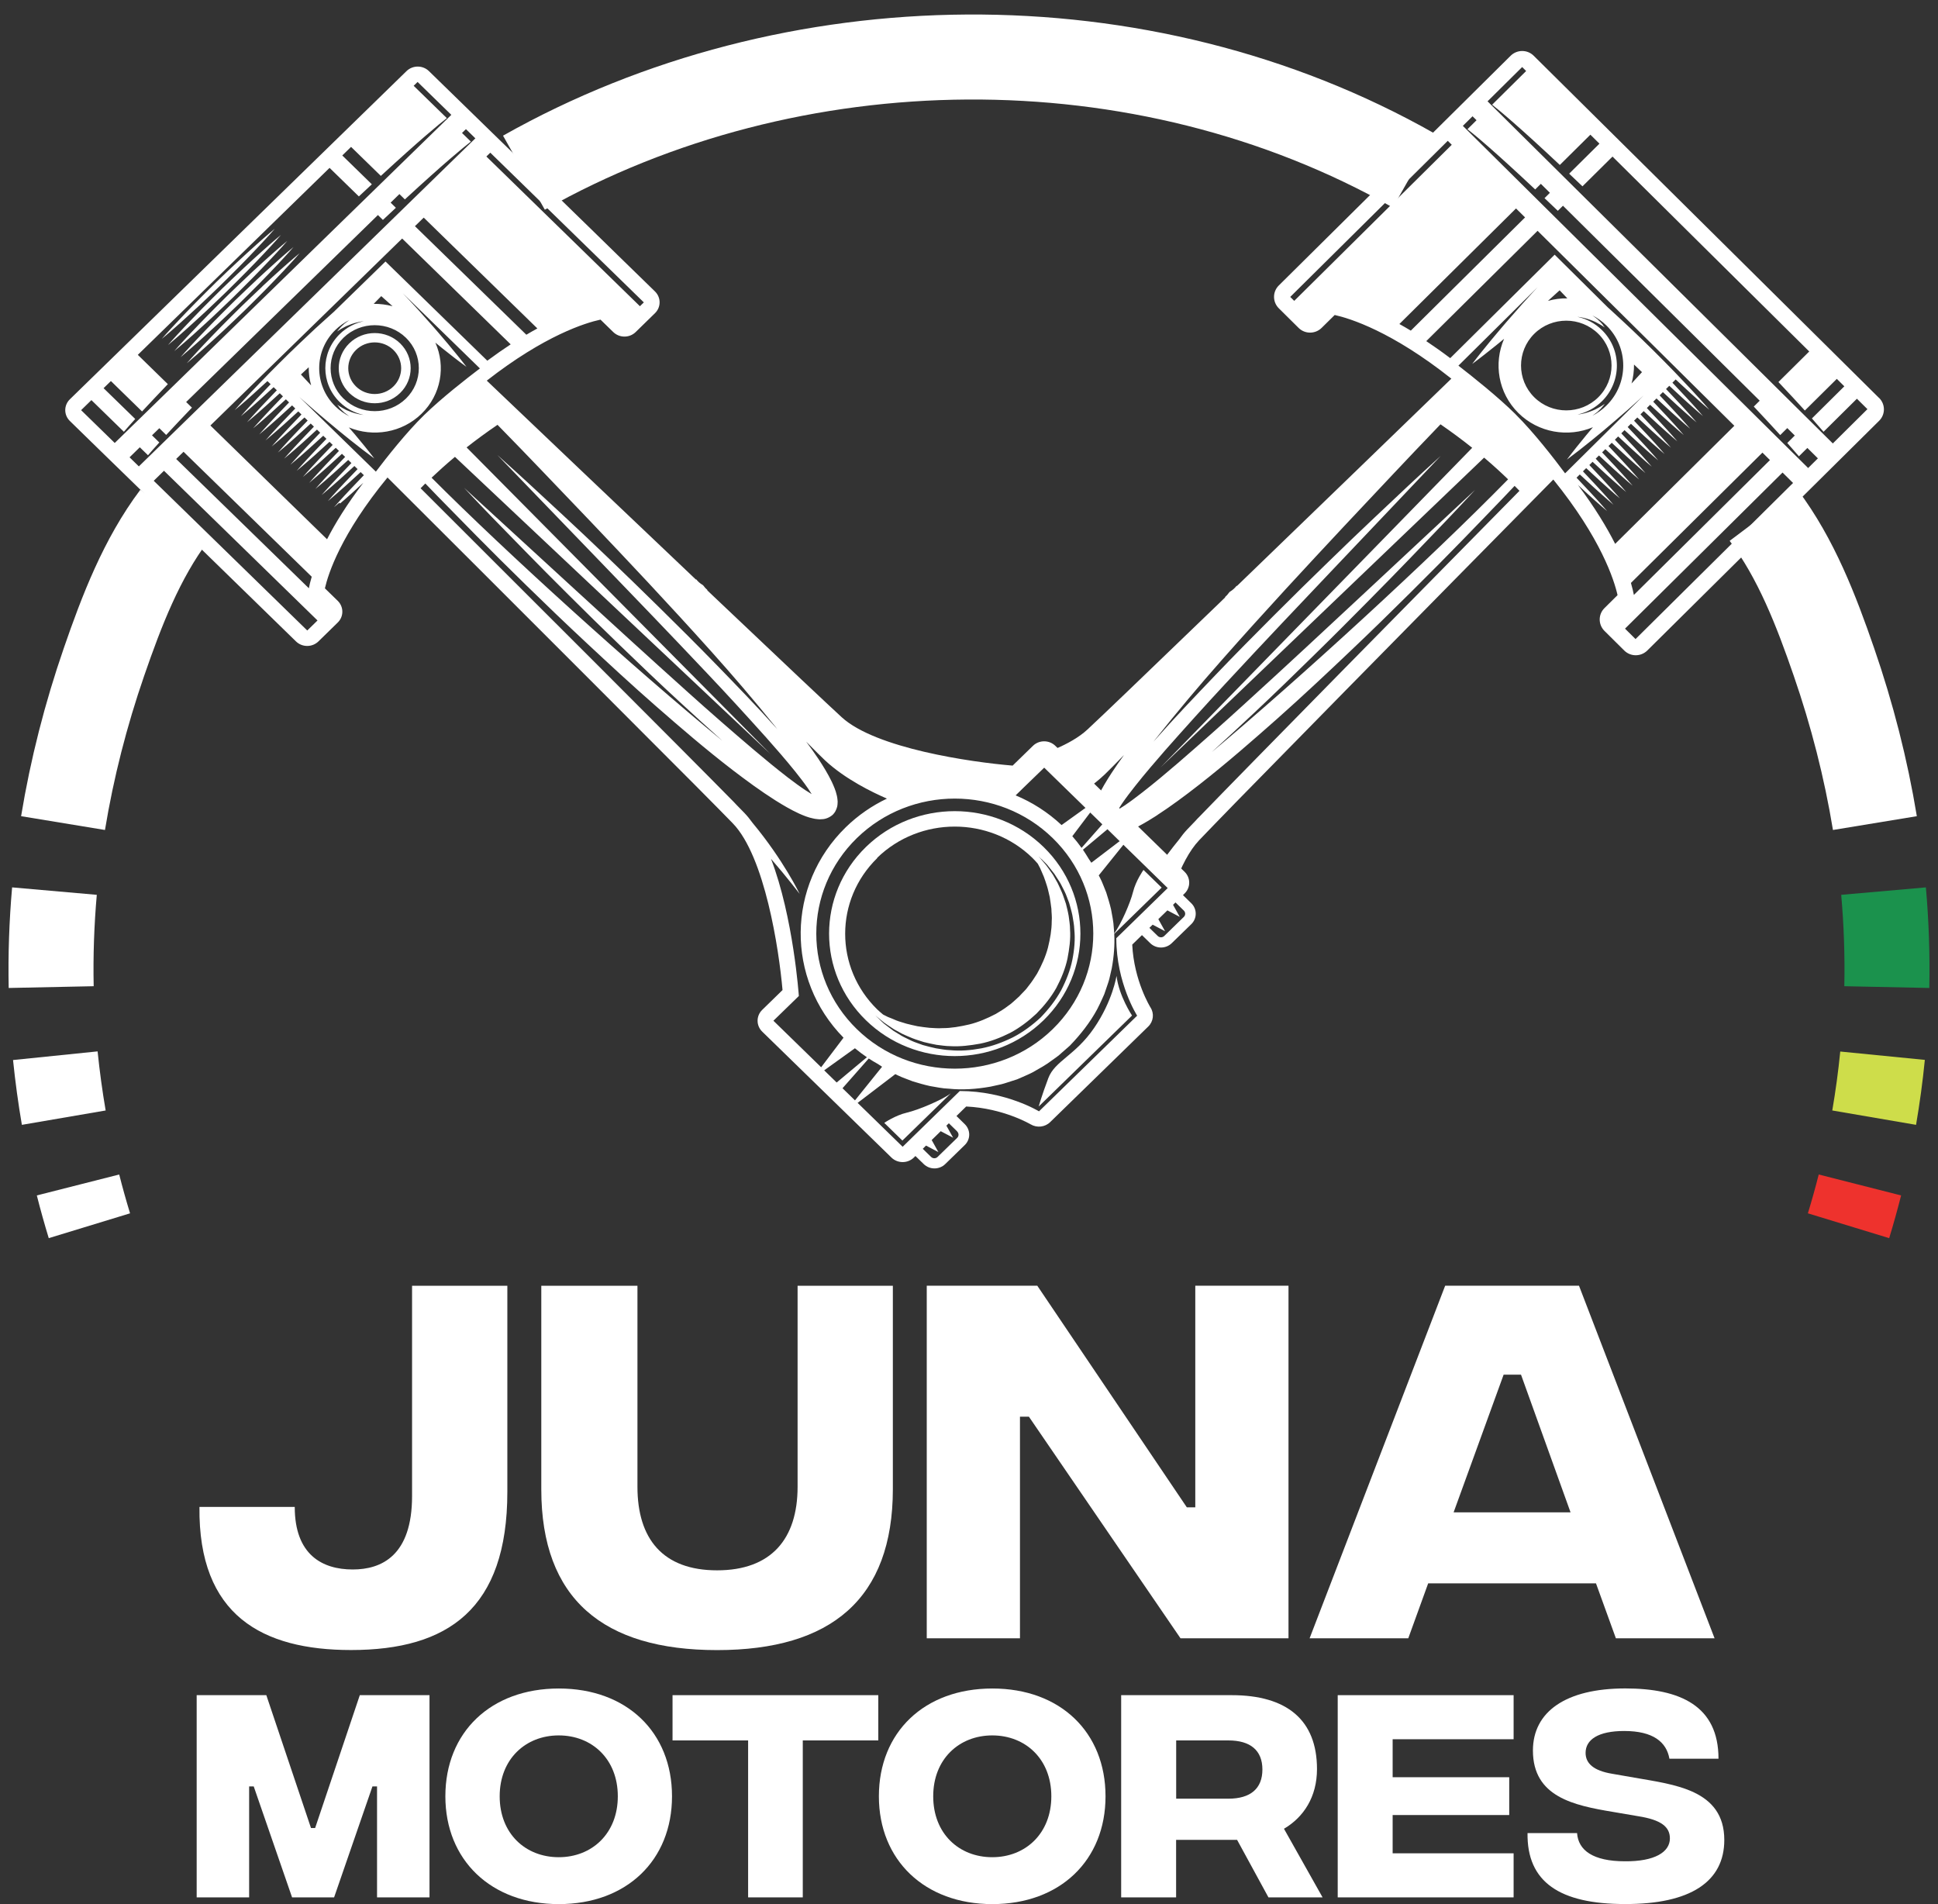
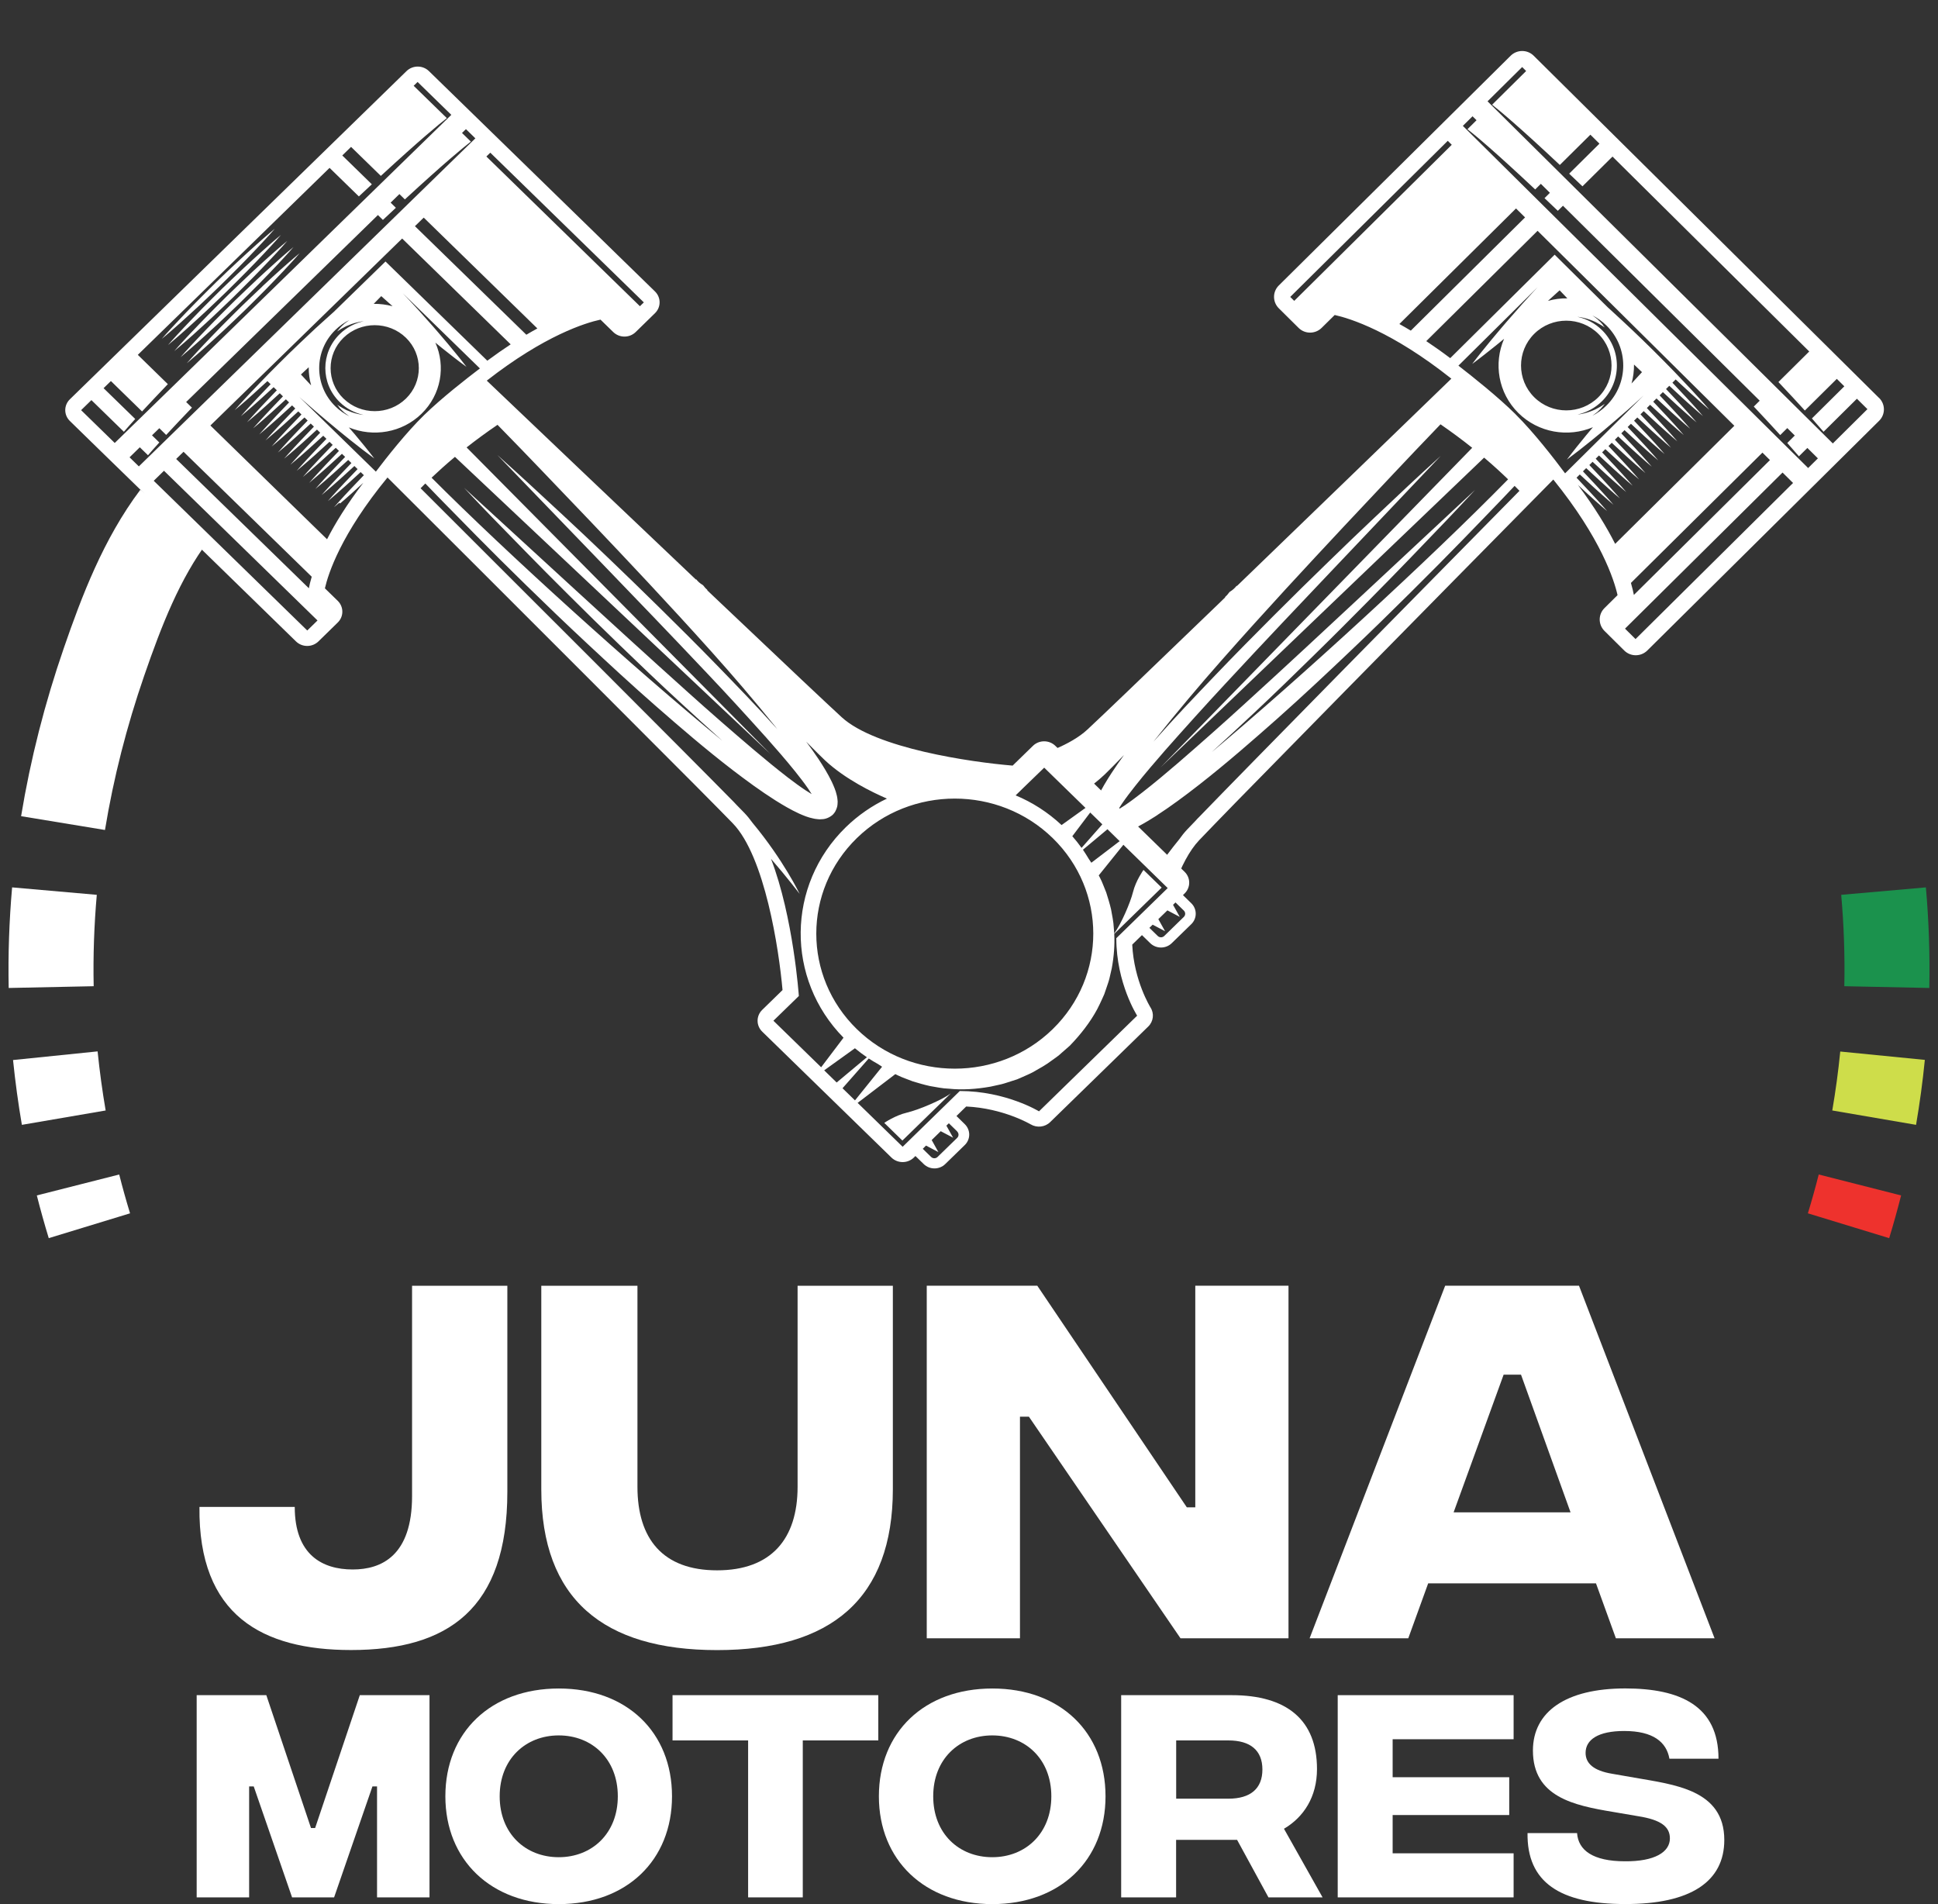
<svg xmlns="http://www.w3.org/2000/svg" width="114" height="112" viewBox="0 0 114 112" fill="none">
  <rect x="0" y="0" width="114" height="112" fill="#333333" stroke="none" />
-   <path d="M50.935 60.009C53.822 62.823 58.502 62.823 61.389 60.009C64.275 57.196 64.275 52.636 61.389 49.822C58.502 47.009 53.822 47.009 50.935 49.822C48.048 52.636 48.048 57.196 50.935 60.009ZM61.271 50.536C61.373 50.653 61.557 50.793 61.725 51.025C61.816 51.138 61.913 51.266 62.023 51.402C62.117 51.549 62.219 51.705 62.329 51.875C62.434 52.046 62.52 52.244 62.626 52.442C62.728 52.644 62.795 52.873 62.889 53.102C62.955 53.338 63.03 53.587 63.084 53.851C63.124 54.114 63.186 54.386 63.194 54.669C63.253 55.236 63.202 55.842 63.081 56.451C62.959 57.064 62.72 57.669 62.419 58.251C62.101 58.83 61.686 59.361 61.216 59.846C60.731 60.297 60.174 60.712 59.579 61.018C58.98 61.313 58.357 61.542 57.73 61.663C57.104 61.779 56.485 61.83 55.901 61.771C55.608 61.764 55.33 61.701 55.059 61.663C54.793 61.608 54.535 61.538 54.292 61.472C54.057 61.383 53.822 61.313 53.614 61.216C53.41 61.111 53.207 61.026 53.031 60.925C52.858 60.821 52.694 60.72 52.545 60.626C52.404 60.522 52.275 60.425 52.161 60.335C51.922 60.169 51.777 59.99 51.66 59.889C51.546 59.784 51.487 59.726 51.487 59.726C51.487 59.726 51.55 59.777 51.671 59.877C51.797 59.971 51.957 60.13 52.2 60.285C52.322 60.366 52.451 60.452 52.596 60.549C52.748 60.63 52.913 60.72 53.089 60.817C53.266 60.906 53.469 60.98 53.673 61.069C53.88 61.154 54.111 61.216 54.343 61.294C54.581 61.352 54.832 61.41 55.091 61.457C55.353 61.484 55.623 61.535 55.909 61.535C56.473 61.569 57.065 61.496 57.664 61.387C58.263 61.267 58.855 61.038 59.426 60.751C59.99 60.448 60.496 60.064 60.973 59.617C61.424 59.16 61.827 58.659 62.137 58.108C62.43 57.553 62.665 56.978 62.791 56.392C62.904 55.81 62.983 55.232 62.944 54.681C62.947 54.406 62.893 54.142 62.865 53.886C62.822 53.629 62.759 53.389 62.701 53.156C62.618 52.931 62.556 52.706 62.47 52.504C62.376 52.302 62.301 52.108 62.211 51.934C62.113 51.763 62.023 51.6 61.937 51.452C61.839 51.313 61.749 51.184 61.667 51.068C61.51 50.831 61.342 50.672 61.248 50.552C61.146 50.436 61.095 50.373 61.095 50.373C61.095 50.373 61.154 50.432 61.263 50.54M51.593 50.463C54.111 48.006 58.212 48.006 60.731 50.463C60.84 50.571 60.942 50.684 61.044 50.8C61.091 50.886 61.138 50.975 61.189 51.076C61.252 51.231 61.326 51.394 61.4 51.565C61.471 51.739 61.526 51.934 61.592 52.131C61.655 52.329 61.694 52.547 61.749 52.764C61.78 52.989 61.823 53.218 61.847 53.455C61.851 53.695 61.89 53.94 61.866 54.192C61.866 54.697 61.772 55.221 61.643 55.744C61.506 56.268 61.275 56.777 61.005 57.27C60.852 57.506 60.703 57.747 60.523 57.968C60.437 58.081 60.355 58.197 60.249 58.298L60.1 58.453L60.026 58.531L59.99 58.57L59.971 58.589L59.963 58.601C59.732 58.806 59.481 59.055 59.281 59.179C59.078 59.342 58.827 59.489 58.58 59.637C58.075 59.901 57.554 60.126 57.018 60.258C56.481 60.382 55.944 60.479 55.428 60.475C55.169 60.498 54.918 60.464 54.672 60.456C54.429 60.436 54.19 60.394 53.963 60.362C53.739 60.308 53.516 60.269 53.312 60.211C53.113 60.145 52.909 60.095 52.733 60.025C52.557 59.951 52.392 59.877 52.231 59.819C52.13 59.769 52.036 59.722 51.946 59.676C51.832 59.579 51.715 59.482 51.605 59.377C49.086 56.92 49.086 52.927 51.605 50.471" fill="white" />
  <path d="M40.94 46.233C41.962 47.261 42.726 48.037 43.11 48.433C44.99 50.381 45.82 55.826 46.031 58.236L44.837 59.4C44.473 59.753 44.473 60.328 44.837 60.681L52.439 68.089C52.803 68.442 53.391 68.442 53.755 68.089L53.849 67.996L54.339 68.473C54.687 68.811 55.251 68.811 55.6 68.473L56.751 67.352C57.1 67.014 57.1 66.463 56.751 66.122L56.262 65.644L56.834 65.085C59.023 65.186 60.609 66.126 60.625 66.133C60.993 66.354 61.471 66.3 61.772 66.005L64.659 63.192L67.546 60.378C67.851 60.079 67.906 59.614 67.675 59.257C67.667 59.241 66.704 57.697 66.602 55.562L67.174 55.003L67.663 55.48C68.012 55.818 68.576 55.818 68.924 55.48L70.076 54.359C70.424 54.021 70.424 53.47 70.076 53.129L69.586 52.651L69.68 52.558C70.044 52.205 70.044 51.631 69.68 51.278L62.078 43.869C61.714 43.516 61.126 43.516 60.762 43.869L59.567 45.033C57.092 44.828 51.507 44.017 49.509 42.185C49.09 41.801 48.26 41.021 47.159 39.985L41.986 35.087C41.86 34.967 41.731 34.846 41.602 34.722C41.606 34.718 41.613 34.711 41.617 34.707C41.523 34.629 41.441 34.54 41.374 34.443C41.359 34.431 41.347 34.42 41.335 34.408C41.183 34.319 41.053 34.206 40.952 34.074C40.948 34.078 40.94 34.082 40.936 34.09C36.584 29.961 31.649 25.261 28.634 22.389C32.049 19.723 34.442 18.99 35.323 18.8L36.075 19.533C36.44 19.886 37.027 19.886 37.391 19.533L38.527 18.423C38.891 18.07 38.891 17.496 38.527 17.142L36.353 15.024L34.724 13.432L33.827 12.559L31.187 9.986L25.23 4.181C24.866 3.828 24.278 3.828 23.914 4.181L14.013 13.832L4.112 23.484C3.747 23.837 3.747 24.411 4.112 24.764L5.858 26.468L8.091 28.641L8.788 29.32L17.413 37.73C17.777 38.083 18.364 38.083 18.729 37.73L19.864 36.62C20.229 36.267 20.229 35.693 19.864 35.339L19.112 34.606C19.308 33.744 20.056 31.416 22.794 28.086C25.72 31.005 30.494 35.77 34.708 39.989M37.849 43.128C37.979 43.256 38.104 43.384 38.23 43.508L37.849 43.128ZM37.426 42.701C37.556 42.829 37.681 42.957 37.806 43.085L37.426 42.701ZM35.366 40.637C35.645 40.912 35.915 41.188 36.185 41.456L35.366 40.637ZM65.861 49.477L64.197 50.746C64.142 50.668 64.091 50.591 64.04 50.513C63.934 50.335 63.821 50.156 63.703 49.981L65.145 48.775L65.861 49.477ZM64.843 48.487L63.621 49.873C63.453 49.636 63.273 49.407 63.077 49.186L64.13 47.793L64.843 48.487ZM60.253 46.287L61.424 45.154L63.852 47.521L62.446 48.53C61.635 47.773 60.719 47.191 59.744 46.784L60.253 46.287ZM61.925 49.298C65.106 52.399 65.106 57.429 61.925 60.533C58.745 63.634 53.583 63.634 50.402 60.533C47.222 57.433 47.222 52.403 50.402 49.298C53.583 46.198 58.745 46.198 61.925 49.298ZM29.256 24.978C29.39 25.114 29.531 25.261 29.679 25.412C30.921 26.677 32.668 28.513 34.771 30.71C36.862 32.91 39.299 35.487 41.829 38.308C43.094 39.717 44.367 41.203 45.608 42.74C45.651 42.794 45.695 42.849 45.734 42.903C45.718 42.888 45.702 42.868 45.691 42.852C44.527 41.556 43.333 40.326 42.181 39.139C41.026 37.951 39.89 36.822 38.809 35.758C37.728 34.691 36.694 33.694 35.739 32.778C33.827 30.942 32.194 29.452 31.062 28.401C30.494 27.873 30.04 27.473 29.734 27.194C29.425 26.918 29.26 26.767 29.26 26.767C29.26 26.767 31.712 29.305 35.386 33.116C37.223 35.021 39.365 37.241 41.633 39.643C42.769 40.842 43.92 42.1 45.072 43.384C45.644 44.028 46.215 44.684 46.76 45.359C47.03 45.697 47.297 46.039 47.535 46.384C47.61 46.493 47.68 46.601 47.747 46.71C47.637 46.644 47.524 46.574 47.414 46.504C47.058 46.268 46.709 46.011 46.364 45.748C45.675 45.216 45.001 44.661 44.339 44.102C43.02 42.981 41.731 41.855 40.501 40.749C38.038 38.541 35.758 36.449 33.804 34.66C29.899 31.074 27.294 28.688 27.294 28.688C27.294 28.688 27.447 28.847 27.729 29.15C28.015 29.448 28.426 29.895 28.967 30.446C30.048 31.548 31.575 33.139 33.459 35.006C34.399 35.941 35.421 36.95 36.514 38.002C37.607 39.057 38.762 40.167 39.984 41.289C40.799 42.041 41.637 42.81 42.495 43.574C37.301 39.313 29.809 32.534 25.387 28.098C25.751 27.753 26.213 27.333 26.762 26.872L45.319 44.35L27.447 26.317C27.991 25.89 28.598 25.44 29.264 24.989M30.96 19.688L24.408 13.304L24.925 12.8L31.61 19.32C31.399 19.432 31.18 19.56 30.956 19.692M28.841 8.981L37.873 17.787L37.642 18.012L28.61 9.206L28.841 8.981ZM4.773 24.124L5.377 23.534L7.288 25.397C7.456 25.199 7.676 24.951 7.954 24.644L6.093 22.832L6.524 22.413L8.357 24.202C8.761 23.767 9.258 23.235 9.873 22.595L8.107 20.872L14.667 14.476L19.386 9.874L21.11 11.554C21.376 11.302 21.631 11.065 21.873 10.84L20.134 9.144L20.651 8.64L22.402 10.347C24.717 8.213 25.825 7.305 26.284 6.948L24.333 5.046L24.564 4.821L26.546 6.754L26.566 6.738L6.732 26.072C6.732 26.072 6.736 26.064 6.747 26.053L4.766 24.12L4.773 24.124ZM8.157 27.457C8.157 27.457 8.161 27.45 8.173 27.438L7.621 26.899L8.224 26.309L8.706 26.778C8.874 26.581 9.093 26.332 9.372 26.026L8.941 25.606L9.372 25.187L9.775 25.583C10.178 25.148 10.676 24.617 11.291 23.977L10.95 23.647L22.23 12.649L22.524 12.936C22.79 12.684 23.045 12.447 23.287 12.222L22.978 11.919L23.495 11.415L23.816 11.729C26.131 9.594 27.239 8.686 27.698 8.329L27.177 7.821L27.408 7.596L27.96 8.135L27.98 8.12L8.146 27.454L8.157 27.457ZM10.797 26.573L18.337 33.923C18.251 34.21 18.2 34.435 18.168 34.602L10.363 26.996L10.793 26.577L10.797 26.573ZM18.074 37.086L9.043 28.28L9.646 27.69L18.677 36.496L18.074 37.086ZM20.009 29.611C20.201 29.445 20.479 29.212 20.8 28.917C20.977 28.758 21.169 28.583 21.372 28.397C20.401 29.67 19.715 30.787 19.238 31.719L12.376 25.028L23.656 14.03L30.04 20.255C29.605 20.542 29.147 20.86 28.665 21.217L22.676 15.381L19.637 18.342C19.547 18.423 19.453 18.505 19.351 18.598C19.03 18.893 18.646 19.226 18.251 19.603C17.851 19.975 17.436 20.375 17.017 20.779C16.606 21.186 16.191 21.594 15.81 21.982C15.427 22.37 15.082 22.738 14.78 23.053C14.479 23.367 14.24 23.639 14.068 23.825C13.899 24.015 13.805 24.124 13.805 24.124C13.805 24.124 13.915 24.031 14.111 23.868C14.303 23.701 14.581 23.468 14.902 23.173C15.149 22.948 15.434 22.692 15.732 22.416L15.92 22.599C15.638 22.89 15.38 23.169 15.145 23.41C14.843 23.724 14.604 23.996 14.432 24.182C14.264 24.372 14.169 24.481 14.169 24.481C14.169 24.481 14.279 24.388 14.475 24.225C14.667 24.058 14.945 23.825 15.266 23.53C15.513 23.301 15.799 23.049 16.096 22.773L16.285 22.956C16.003 23.247 15.744 23.526 15.509 23.767C15.207 24.081 14.969 24.353 14.796 24.539C14.628 24.729 14.53 24.838 14.53 24.838C14.53 24.838 14.643 24.745 14.835 24.582C15.027 24.415 15.305 24.182 15.627 23.887C15.873 23.658 16.159 23.406 16.457 23.131L16.645 23.313C16.363 23.604 16.104 23.883 15.869 24.124C15.568 24.438 15.329 24.71 15.156 24.896C14.988 25.086 14.89 25.195 14.89 25.195C14.89 25.195 15.004 25.102 15.196 24.939C15.387 24.772 15.666 24.539 15.987 24.244C16.233 24.015 16.52 23.763 16.817 23.488L17.005 23.67C16.723 23.961 16.465 24.24 16.23 24.481C15.928 24.795 15.689 25.067 15.517 25.253C15.348 25.443 15.251 25.552 15.251 25.552C15.251 25.552 15.364 25.459 15.556 25.296C15.748 25.129 16.026 24.896 16.351 24.601C16.598 24.376 16.884 24.12 17.181 23.845L17.369 24.027C17.087 24.318 16.829 24.597 16.594 24.838C16.292 25.152 16.053 25.424 15.881 25.61C15.713 25.8 15.615 25.909 15.615 25.909C15.615 25.909 15.728 25.816 15.92 25.649C16.112 25.482 16.39 25.249 16.715 24.954C16.962 24.726 17.248 24.473 17.546 24.198L17.734 24.38C17.452 24.671 17.193 24.951 16.958 25.191C16.657 25.506 16.418 25.777 16.245 25.963C16.077 26.154 15.979 26.262 15.979 26.262C15.979 26.262 16.093 26.169 16.285 26.006C16.476 25.839 16.758 25.606 17.079 25.311C17.326 25.086 17.612 24.83 17.91 24.555L18.098 24.737C17.816 25.028 17.557 25.304 17.322 25.548C17.021 25.863 16.782 26.134 16.61 26.32C16.441 26.511 16.347 26.619 16.347 26.619C16.347 26.619 16.461 26.526 16.653 26.363C16.845 26.196 17.127 25.963 17.448 25.669C17.695 25.443 17.98 25.187 18.278 24.912L18.466 25.094C18.184 25.385 17.925 25.665 17.691 25.905C17.389 26.22 17.15 26.491 16.978 26.677C16.809 26.868 16.715 26.976 16.715 26.976C16.715 26.976 16.829 26.883 17.021 26.72C17.213 26.553 17.495 26.32 17.816 26.026C18.063 25.797 18.349 25.544 18.646 25.269L18.834 25.451C18.552 25.742 18.294 26.022 18.059 26.262C17.757 26.577 17.518 26.848 17.346 27.035C17.177 27.225 17.084 27.333 17.084 27.333C17.084 27.333 17.197 27.24 17.389 27.077C17.581 26.91 17.863 26.677 18.184 26.383C18.431 26.157 18.717 25.901 19.014 25.63L19.202 25.812C18.92 26.103 18.662 26.383 18.427 26.623C18.125 26.938 17.886 27.209 17.714 27.395C17.546 27.586 17.452 27.694 17.452 27.694C17.452 27.694 17.565 27.601 17.757 27.438C17.949 27.271 18.231 27.038 18.552 26.744C18.799 26.518 19.085 26.262 19.383 25.987L19.57 26.169C19.288 26.46 19.03 26.74 18.795 26.98C18.494 27.295 18.255 27.566 18.082 27.753C17.914 27.943 17.82 28.051 17.82 28.051C17.82 28.051 17.933 27.958 18.125 27.791C18.317 27.624 18.599 27.392 18.92 27.097C19.167 26.868 19.453 26.615 19.751 26.34L19.939 26.522C19.657 26.813 19.398 27.093 19.163 27.333C18.862 27.648 18.623 27.919 18.45 28.106C18.282 28.296 18.184 28.404 18.184 28.404C18.184 28.404 18.298 28.311 18.489 28.144C18.681 27.978 18.959 27.745 19.285 27.45C19.531 27.221 19.817 26.969 20.115 26.693L20.303 26.875C20.021 27.166 19.762 27.446 19.527 27.686C19.226 28.001 18.987 28.273 18.815 28.459C18.646 28.649 18.552 28.758 18.552 28.758C18.552 28.758 18.662 28.665 18.858 28.502C19.05 28.335 19.328 28.102 19.653 27.807C19.899 27.582 20.185 27.326 20.483 27.054L20.671 27.236C20.389 27.527 20.131 27.807 19.896 28.047C19.594 28.362 19.355 28.633 19.183 28.82C19.014 29.01 18.916 29.119 18.916 29.119C18.916 29.119 19.026 29.025 19.222 28.862C19.414 28.695 19.692 28.463 20.017 28.168C20.264 27.939 20.55 27.686 20.847 27.411L21.035 27.593C20.753 27.884 20.495 28.164 20.26 28.404C19.958 28.719 19.719 28.99 19.547 29.177C19.379 29.367 19.285 29.476 19.285 29.476C19.285 29.476 19.394 29.382 19.59 29.219C19.782 29.052 20.06 28.82 20.385 28.525C20.632 28.296 20.918 28.044 21.215 27.768L21.404 27.95C21.122 28.241 20.863 28.521 20.628 28.762C20.326 29.076 20.087 29.348 19.915 29.534C19.747 29.724 19.649 29.833 19.649 29.833C19.649 29.833 19.762 29.739 19.954 29.576M19.935 23.942C20.001 24.027 20.111 24.143 20.268 24.279C20.35 24.341 20.44 24.411 20.546 24.485C20.252 24.337 19.978 24.147 19.731 23.907C18.458 22.665 18.458 20.647 19.731 19.405C19.978 19.164 20.256 18.97 20.554 18.823C20.554 18.823 20.55 18.823 20.546 18.827C20.44 18.901 20.35 18.97 20.268 19.032C20.111 19.172 20.001 19.285 19.935 19.37C19.868 19.451 19.829 19.498 19.829 19.498C19.829 19.498 19.876 19.467 19.97 19.409C20.056 19.343 20.201 19.273 20.369 19.184C20.55 19.106 20.769 19.017 21.027 18.959C21.141 18.928 21.266 18.908 21.4 18.893C20.879 19.005 20.385 19.258 19.986 19.649C18.854 20.756 18.854 22.552 19.986 23.654C20.385 24.046 20.875 24.295 21.392 24.407C21.266 24.392 21.141 24.372 21.031 24.345C20.773 24.287 20.554 24.198 20.373 24.12C20.201 24.027 20.06 23.957 19.974 23.895C19.88 23.837 19.833 23.806 19.833 23.806C19.833 23.806 19.868 23.852 19.939 23.934M20.205 23.445C19.195 22.459 19.195 20.852 20.205 19.867C21.219 18.881 22.864 18.881 23.879 19.867C24.889 20.852 24.889 22.459 23.879 23.445C22.868 24.431 21.219 24.431 20.209 23.445M21.983 17.872C22.132 17.721 22.281 17.569 22.426 17.418C22.649 17.616 22.868 17.814 23.092 18.012C22.727 17.915 22.355 17.868 21.979 17.872M18.302 22.669C18.102 22.455 17.902 22.242 17.702 22.028C17.855 21.885 18.008 21.745 18.16 21.602C18.157 21.962 18.204 22.319 18.302 22.669ZM22.108 27.741L17.601 23.344C17.687 23.422 17.769 23.499 17.859 23.573L18.529 24.159C18.752 24.353 18.983 24.543 19.21 24.737C19.665 25.125 20.127 25.498 20.593 25.874C21.059 26.247 21.533 26.611 22.018 26.969C21.658 26.495 21.278 26.033 20.898 25.579C20.773 25.432 20.648 25.288 20.522 25.141C21.94 25.727 23.644 25.463 24.795 24.337C25.955 23.208 26.225 21.539 25.61 20.154L26.029 20.495C26.491 20.864 26.957 21.229 27.439 21.578C27.083 21.109 26.707 20.655 26.331 20.204L25.759 19.533C25.571 19.308 25.371 19.091 25.179 18.873C24.791 18.431 24.4 17.996 23.996 17.569C23.895 17.461 23.793 17.356 23.691 17.247L28.23 21.671C27.427 22.281 25.966 23.422 24.948 24.415C23.902 25.432 22.731 26.922 22.108 27.745M45.491 60.044L46.991 58.585C46.991 58.585 46.674 53.952 45.354 50.517C46.263 51.561 47.038 52.578 47.038 52.578C47.038 52.578 46.09 50.591 44.265 48.398C44.112 48.185 43.952 47.987 43.783 47.812C43.666 47.688 43.509 47.533 43.325 47.343C43.27 47.288 43.223 47.23 43.168 47.176C40.16 44.114 30.345 34.311 24.741 28.719C24.819 28.637 24.913 28.544 25.019 28.439C25.242 28.672 25.492 28.932 25.774 29.223C27.016 30.488 28.782 32.312 30.964 34.435C32.053 35.498 33.24 36.643 34.52 37.835C35.797 39.026 37.148 40.28 38.586 41.537C40.023 42.794 41.519 44.083 43.121 45.313C43.924 45.926 44.747 46.532 45.624 47.087C46.063 47.362 46.517 47.63 47.014 47.859C47.269 47.971 47.524 48.08 47.833 48.142C47.907 48.161 47.986 48.173 48.076 48.181L48.205 48.193C48.252 48.193 48.303 48.189 48.354 48.185C48.542 48.185 48.8 48.092 48.992 47.917C49.094 47.8 49.028 47.874 49.055 47.843L49.071 47.824L49.098 47.785L49.126 47.746C49.141 47.715 49.161 47.684 49.173 47.649C49.204 47.583 49.227 47.513 49.247 47.444C49.263 47.381 49.259 47.343 49.267 47.292C49.267 47.246 49.274 47.195 49.274 47.148L49.263 47.024C49.255 46.939 49.243 46.858 49.224 46.788C49.157 46.485 49.043 46.237 48.93 45.988C48.695 45.503 48.421 45.061 48.139 44.634C47.907 44.288 47.669 43.955 47.422 43.625C47.962 44.172 48.35 44.556 48.538 44.731C49.721 45.833 51.327 46.609 52.173 46.974C51.299 47.389 50.477 47.952 49.752 48.658C46.259 52.066 46.215 57.576 49.619 61.038L48.303 62.776L45.499 60.044H45.491ZM48.479 62.959L50.289 61.659C50.516 61.849 50.751 62.023 50.994 62.187L49.216 63.673L48.479 62.955V62.959ZM49.56 64.01L51.103 62.26C51.28 62.377 51.46 62.485 51.644 62.586C51.722 62.637 51.805 62.691 51.887 62.745L50.293 64.725L49.56 64.01ZM56.305 66.556C56.41 66.661 56.41 66.828 56.305 66.929L55.153 68.05C55.047 68.155 54.875 68.155 54.77 68.05L54.28 67.573L54.472 67.383L55.2 67.767L54.805 67.057L55.337 66.537L56.066 66.921L55.67 66.211L55.815 66.071L56.305 66.549V66.556ZM65.666 55.197C65.666 57.832 66.891 59.742 66.891 59.742L64.005 62.555L61.118 65.369C61.118 65.369 59.164 64.174 56.458 64.174L53.097 67.453L50.449 64.872L52.666 63.18C52.713 63.203 52.76 63.227 52.807 63.25C53.081 63.386 53.387 63.483 53.696 63.607C54.017 63.704 54.354 63.805 54.707 63.882C55.063 63.941 55.435 64.026 55.823 64.038C56.599 64.119 57.425 64.065 58.263 63.917C58.471 63.871 58.682 63.824 58.894 63.778C59.105 63.727 59.309 63.65 59.516 63.587L59.83 63.487L60.135 63.355C60.335 63.261 60.547 63.18 60.742 63.075C61.13 62.854 61.526 62.644 61.898 62.357C62.086 62.225 62.282 62.09 62.43 61.946L62.932 61.507C63.558 60.859 64.118 60.145 64.538 59.369C64.643 59.175 64.73 58.973 64.823 58.779L64.957 58.48L65.062 58.174C65.129 57.968 65.207 57.77 65.258 57.565C65.305 57.359 65.352 57.153 65.399 56.951C65.525 56.261 65.579 55.581 65.544 54.929L68.333 52.209L67.264 51.169C67.264 51.169 66.813 51.798 66.649 52.465C66.492 53.102 65.94 54.367 65.54 54.91C65.532 54.797 65.532 54.685 65.517 54.572C65.501 54.192 65.415 53.835 65.356 53.486C65.274 53.14 65.172 52.811 65.074 52.5C64.945 52.197 64.847 51.899 64.706 51.631C64.679 51.584 64.655 51.538 64.632 51.491L66.081 49.69L68.689 52.236L65.658 55.193L65.666 55.197ZM69.637 53.932L68.486 55.054C68.38 55.158 68.207 55.158 68.102 55.054L67.612 54.576L67.804 54.39L68.533 54.774L68.137 54.064L68.67 53.548L69.398 53.932L69.003 53.222L69.147 53.082L69.637 53.56C69.743 53.664 69.743 53.831 69.637 53.932Z" fill="white" />
  <path d="M42.886 35.945C42.804 35.867 42.726 35.793 42.644 35.716L42.886 35.945Z" fill="white" />
  <path d="M43.916 36.919C43.728 36.74 43.54 36.562 43.349 36.383L43.916 36.919Z" fill="white" />
  <path d="M44.747 37.707C44.559 37.532 44.371 37.353 44.179 37.171L44.747 37.707Z" fill="white" />
  <path d="M45.581 38.494C45.46 38.382 45.338 38.262 45.213 38.145L45.581 38.494Z" fill="white" />
  <path d="M10.617 18.982C10.938 18.687 11.318 18.349 11.718 17.977C12.117 17.604 12.532 17.205 12.951 16.801C13.363 16.393 13.778 15.986 14.158 15.598C14.542 15.214 14.886 14.841 15.188 14.527C15.489 14.213 15.728 13.941 15.901 13.755C16.069 13.564 16.163 13.456 16.163 13.456C16.163 13.456 16.049 13.549 15.857 13.712C15.666 13.879 15.384 14.112 15.062 14.406C14.741 14.701 14.357 15.035 13.962 15.412C13.562 15.78 13.147 16.184 12.728 16.587C12.317 16.995 11.902 17.402 11.522 17.791C11.138 18.175 10.793 18.547 10.492 18.862C10.19 19.176 9.951 19.448 9.779 19.634C9.61 19.824 9.516 19.933 9.516 19.933C9.516 19.933 9.626 19.84 9.822 19.677C10.014 19.51 10.292 19.277 10.617 18.982Z" fill="white" />
  <path d="M14.33 15.773C13.931 16.145 13.515 16.549 13.096 16.948C12.685 17.356 12.27 17.763 11.89 18.151C11.506 18.54 11.162 18.908 10.86 19.223C10.558 19.537 10.319 19.809 10.147 19.995C9.979 20.185 9.881 20.294 9.881 20.294C9.881 20.294 9.994 20.201 10.186 20.038C10.378 19.871 10.656 19.638 10.981 19.343C11.303 19.048 11.686 18.71 12.082 18.338C12.481 17.965 12.897 17.562 13.316 17.162C13.727 16.754 14.142 16.347 14.522 15.959C14.906 15.575 15.251 15.202 15.552 14.888C15.854 14.573 16.093 14.302 16.265 14.116C16.433 13.925 16.527 13.817 16.527 13.817C16.527 13.817 16.418 13.91 16.222 14.073C16.03 14.24 15.752 14.473 15.431 14.767C15.11 15.062 14.726 15.396 14.33 15.773Z" fill="white" />
  <path d="M14.698 16.13C14.299 16.502 13.884 16.906 13.464 17.305C13.053 17.713 12.638 18.12 12.258 18.509C11.874 18.897 11.53 19.265 11.228 19.58C10.927 19.894 10.688 20.166 10.515 20.352C10.347 20.542 10.249 20.651 10.249 20.651C10.249 20.651 10.363 20.558 10.554 20.395C10.746 20.228 11.024 19.995 11.35 19.7C11.671 19.405 12.051 19.067 12.45 18.695C12.85 18.322 13.265 17.919 13.684 17.519C14.095 17.111 14.51 16.704 14.89 16.316C15.274 15.932 15.619 15.559 15.92 15.245C16.222 14.93 16.461 14.659 16.633 14.473C16.802 14.282 16.895 14.174 16.895 14.174C16.895 14.174 16.786 14.267 16.59 14.43C16.398 14.597 16.12 14.829 15.795 15.124C15.474 15.419 15.09 15.753 14.694 16.13" fill="white" />
  <path d="M15.066 16.491C14.667 16.863 14.252 17.267 13.833 17.666C13.421 18.074 13.006 18.481 12.626 18.869C12.242 19.258 11.898 19.626 11.596 19.941C11.295 20.255 11.056 20.526 10.883 20.713C10.715 20.903 10.617 21.012 10.617 21.012C10.617 21.012 10.731 20.919 10.923 20.752C11.114 20.585 11.393 20.352 11.718 20.057C12.039 19.762 12.423 19.424 12.818 19.052C13.218 18.679 13.633 18.276 14.052 17.876C14.463 17.468 14.878 17.061 15.258 16.673C15.642 16.289 15.987 15.916 16.288 15.602C16.59 15.287 16.829 15.016 17.001 14.829C17.17 14.639 17.264 14.531 17.264 14.531C17.264 14.531 17.154 14.624 16.958 14.787C16.766 14.954 16.488 15.187 16.167 15.482C15.846 15.776 15.462 16.11 15.066 16.487" fill="white" />
  <path d="M15.434 16.848C15.035 17.22 14.62 17.624 14.201 18.023C13.79 18.431 13.374 18.838 12.995 19.226C12.611 19.614 12.266 19.983 11.964 20.297C11.663 20.612 11.424 20.884 11.252 21.07C11.083 21.26 10.985 21.369 10.985 21.369C10.985 21.369 11.099 21.276 11.291 21.109C11.483 20.942 11.761 20.709 12.086 20.414C12.407 20.119 12.791 19.781 13.186 19.409C13.586 19.036 14.001 18.633 14.42 18.233C14.831 17.826 15.246 17.418 15.627 17.03C16.01 16.646 16.355 16.273 16.657 15.959C16.958 15.645 17.197 15.373 17.369 15.187C17.538 14.996 17.632 14.888 17.632 14.888C17.632 14.888 17.522 14.981 17.326 15.144C17.134 15.311 16.856 15.544 16.531 15.838C16.21 16.134 15.826 16.467 15.431 16.844" fill="white" />
-   <path d="M20.546 23.115C21.372 23.922 22.712 23.922 23.538 23.115C24.364 22.308 24.364 21.004 23.538 20.197C22.712 19.389 21.372 19.389 20.546 20.197C19.719 21.004 19.719 22.308 20.546 23.115ZM23.142 20.585C23.75 21.178 23.75 22.137 23.142 22.731C22.535 23.325 21.548 23.325 20.941 22.731C20.334 22.137 20.334 21.178 20.941 20.585C21.548 19.991 22.535 19.991 23.142 20.585Z" fill="white" />
-   <path d="M61.667 63.413C61.283 64.43 61.099 65.085 61.099 65.085L66.59 59.734C66.59 59.734 65.822 58.593 65.677 57.401C65.677 57.401 65.458 58.865 64.353 60.475C63.249 62.086 62.05 62.4 61.667 63.413Z" fill="white" />
  <path d="M52.012 66.044L53.081 67.088L55.933 64.309C55.428 64.697 54.029 65.283 53.344 65.446C52.658 65.606 52.016 66.048 52.016 66.048" fill="white" />
  <path d="M110.527 23.402L100.371 13.339L90.215 3.276C89.843 2.908 89.24 2.908 88.864 3.276L82.754 9.331L80.047 12.012L79.127 12.924L77.455 14.581L75.222 16.793C74.85 17.162 74.85 17.759 75.222 18.132L76.389 19.288C76.761 19.657 77.365 19.657 77.741 19.288L78.512 18.528C79.417 18.73 81.873 19.494 85.374 22.273C82.284 25.265 77.22 30.166 72.759 34.47C72.755 34.466 72.747 34.462 72.743 34.455C72.637 34.59 72.508 34.711 72.347 34.804C72.332 34.816 72.32 34.831 72.308 34.843C72.238 34.944 72.156 35.037 72.058 35.118C72.061 35.122 72.069 35.13 72.073 35.134C71.94 35.262 71.811 35.39 71.682 35.514L66.374 40.621C65.246 41.704 64.393 42.515 63.962 42.915C63.468 43.376 62.759 43.772 61.933 44.114C61.976 44.277 61.996 44.447 61.992 44.618C62.191 44.727 62.38 44.878 62.54 45.096C62.916 45.604 63.323 46.078 63.742 46.539C64.173 46.248 64.596 45.922 64.976 45.561C65.168 45.379 65.564 44.979 66.12 44.409C65.869 44.754 65.623 45.103 65.388 45.464C65.098 45.911 64.816 46.372 64.573 46.877C64.518 46.997 64.463 47.121 64.412 47.249C64.984 47.835 65.576 48.406 66.167 48.976C66.292 48.93 66.414 48.876 66.535 48.821C67.044 48.584 67.51 48.305 67.961 48.018C68.862 47.436 69.704 46.807 70.526 46.167C72.167 44.886 73.703 43.539 75.179 42.232C76.652 40.92 78.042 39.616 79.35 38.374C80.662 37.132 81.88 35.937 82.997 34.827C85.237 32.611 87.047 30.713 88.32 29.394C88.609 29.095 88.868 28.824 89.095 28.579C89.205 28.688 89.299 28.785 89.381 28.87C83.631 34.703 73.562 44.925 70.475 48.119V48.115C70.42 48.173 70.366 48.231 70.315 48.289C70.127 48.487 69.966 48.65 69.845 48.779C69.672 48.961 69.508 49.166 69.351 49.388C68.893 49.947 68.49 50.494 68.141 50.998C68.231 51.099 68.325 51.2 68.415 51.301C68.638 51.561 68.854 51.821 69.073 52.081C69.473 50.987 69.954 50.04 70.538 49.423C70.933 49.007 71.717 48.2 72.763 47.125L79.147 40.617C83.471 36.216 88.37 31.249 91.371 28.206C94.179 31.68 94.947 34.109 95.15 35.006L94.379 35.77C94.007 36.139 94.007 36.736 94.379 37.109L95.546 38.266C95.918 38.634 96.521 38.634 96.897 38.266L105.745 29.499L106.461 28.789L108.749 26.522L110.539 24.749C110.911 24.38 110.911 23.779 110.539 23.41M76.131 17.697L75.896 17.465L85.163 8.283L85.398 8.516L76.131 17.697ZM82.319 19.056L89.177 12.261L89.71 12.788L82.989 19.448C82.758 19.308 82.535 19.18 82.319 19.06M71.165 44.343C72.046 43.543 72.904 42.744 73.742 41.96C74.991 40.788 76.178 39.632 77.302 38.529C78.426 37.431 79.472 36.379 80.435 35.405C82.366 33.461 83.937 31.804 85.045 30.651C85.597 30.077 86.024 29.611 86.318 29.301C86.608 28.987 86.765 28.82 86.765 28.82C86.765 28.82 84.093 31.311 80.087 35.048C78.081 36.915 75.747 39.096 73.217 41.397C71.956 42.55 70.632 43.722 69.277 44.894C68.599 45.476 67.906 46.058 67.197 46.609C66.844 46.885 66.484 47.156 66.12 47.401C66.006 47.478 65.893 47.548 65.775 47.618C65.846 47.506 65.916 47.393 65.995 47.277C66.241 46.916 66.516 46.559 66.794 46.209C67.35 45.507 67.937 44.824 68.525 44.149C69.708 42.81 70.89 41.498 72.054 40.245C74.376 37.738 76.577 35.425 78.461 33.438C82.233 29.468 84.748 26.817 84.748 26.817C84.748 26.817 84.579 26.973 84.262 27.26C83.948 27.551 83.478 27.97 82.899 28.517C81.74 29.615 80.063 31.168 78.101 33.085C77.118 34.039 76.056 35.079 74.948 36.189C73.84 37.299 72.672 38.475 71.486 39.717C70.303 40.955 69.077 42.236 67.882 43.59C67.867 43.605 67.851 43.625 67.839 43.64C67.882 43.586 67.925 43.528 67.969 43.474C69.242 41.871 70.546 40.322 71.842 38.855C74.435 35.914 76.934 33.232 79.08 30.935C81.234 28.645 83.028 26.732 84.301 25.412C84.454 25.253 84.599 25.102 84.736 24.958C85.417 25.428 86.044 25.894 86.6 26.34L68.266 45.142L87.301 26.918C87.865 27.395 88.339 27.834 88.711 28.195C84.176 32.821 76.487 39.888 71.165 44.335M89.154 24.369C88.112 23.336 86.612 22.145 85.789 21.508L90.446 16.894C90.344 17.007 90.239 17.119 90.133 17.232C89.722 17.678 89.318 18.132 88.923 18.59C88.723 18.819 88.519 19.044 88.327 19.277L87.74 19.975C87.352 20.445 86.968 20.919 86.6 21.407C87.094 21.043 87.571 20.662 88.045 20.282L88.476 19.929C87.85 21.372 88.124 23.111 89.314 24.291C90.497 25.463 92.248 25.742 93.701 25.129C93.572 25.28 93.446 25.436 93.317 25.587C92.925 26.061 92.538 26.542 92.17 27.035C92.667 26.666 93.153 26.286 93.63 25.898C94.108 25.509 94.582 25.117 95.044 24.714C95.275 24.512 95.514 24.314 95.742 24.112L96.427 23.499C96.517 23.422 96.603 23.34 96.689 23.259L92.064 27.842C91.425 26.984 90.223 25.428 89.15 24.369M94.018 19.634C95.056 20.662 95.056 22.339 94.018 23.367C92.98 24.396 91.288 24.396 90.25 23.367C89.213 22.339 89.213 20.662 90.25 19.634C91.288 18.605 92.976 18.605 94.018 19.634ZM91.057 17.697C91.288 17.492 91.516 17.286 91.743 17.076C91.895 17.236 92.044 17.395 92.197 17.55C91.813 17.542 91.429 17.593 91.057 17.697ZM94.296 19.118C94.23 19.029 94.116 18.912 93.956 18.765C93.869 18.699 93.779 18.625 93.67 18.551C93.67 18.551 93.666 18.551 93.662 18.547C93.963 18.703 94.249 18.901 94.504 19.153C95.812 20.449 95.812 22.552 94.504 23.848C94.253 24.097 93.967 24.299 93.67 24.454C93.775 24.38 93.869 24.302 93.956 24.24C94.116 24.097 94.23 23.977 94.296 23.887C94.367 23.802 94.402 23.755 94.402 23.755C94.402 23.755 94.351 23.786 94.257 23.848C94.167 23.914 94.022 23.988 93.846 24.081C93.662 24.163 93.435 24.256 93.168 24.318C93.051 24.349 92.925 24.369 92.796 24.384C93.325 24.264 93.826 24.004 94.238 23.596C95.401 22.444 95.401 20.569 94.238 19.421C93.822 19.009 93.317 18.749 92.784 18.633C92.918 18.648 93.047 18.668 93.164 18.699C93.431 18.761 93.654 18.85 93.842 18.935C94.014 19.029 94.163 19.102 94.253 19.168C94.347 19.226 94.398 19.261 94.398 19.261C94.398 19.261 94.363 19.215 94.292 19.129M95.973 22.556C96.075 22.191 96.121 21.819 96.118 21.442C96.274 21.59 96.431 21.741 96.588 21.889C96.38 22.11 96.176 22.331 95.973 22.556ZM95.009 31.99C94.52 31.02 93.815 29.852 92.82 28.525C93.027 28.719 93.227 28.897 93.407 29.068C93.736 29.375 94.026 29.615 94.222 29.794C94.422 29.965 94.535 30.061 94.535 30.061C94.535 30.061 94.437 29.949 94.265 29.751C94.089 29.557 93.842 29.27 93.532 28.944C93.294 28.692 93.027 28.404 92.737 28.098L92.929 27.908C93.235 28.195 93.529 28.459 93.783 28.695C94.112 29.002 94.402 29.243 94.598 29.421C94.798 29.592 94.911 29.689 94.911 29.689C94.911 29.689 94.813 29.576 94.641 29.378C94.465 29.184 94.218 28.901 93.909 28.571C93.67 28.319 93.403 28.032 93.114 27.725L93.305 27.535C93.611 27.822 93.905 28.086 94.159 28.323C94.488 28.63 94.778 28.87 94.974 29.049C95.174 29.219 95.287 29.316 95.287 29.316C95.287 29.316 95.189 29.204 95.017 29.006C94.841 28.812 94.594 28.525 94.284 28.199C94.046 27.947 93.779 27.659 93.49 27.353L93.681 27.163C93.987 27.45 94.281 27.714 94.535 27.95C94.864 28.257 95.154 28.498 95.35 28.676C95.55 28.847 95.663 28.944 95.663 28.944C95.663 28.944 95.565 28.831 95.393 28.633C95.217 28.439 94.97 28.152 94.66 27.826C94.422 27.574 94.155 27.283 93.865 26.98L94.057 26.79C94.363 27.077 94.657 27.341 94.911 27.578C95.24 27.884 95.53 28.125 95.726 28.304C95.926 28.474 96.039 28.571 96.039 28.571C96.039 28.571 95.941 28.459 95.769 28.261C95.593 28.067 95.346 27.78 95.037 27.454C94.798 27.201 94.531 26.914 94.242 26.608L94.433 26.418C94.739 26.705 95.033 26.969 95.287 27.205C95.616 27.512 95.906 27.753 96.102 27.931C96.302 28.102 96.415 28.199 96.415 28.199C96.415 28.199 96.317 28.086 96.145 27.888C95.969 27.694 95.722 27.411 95.412 27.081C95.174 26.829 94.907 26.542 94.618 26.235L94.809 26.045C95.115 26.332 95.409 26.596 95.663 26.833C95.992 27.139 96.282 27.38 96.478 27.558C96.678 27.729 96.791 27.826 96.791 27.826C96.791 27.826 96.693 27.714 96.521 27.516C96.345 27.322 96.098 27.035 95.788 26.709C95.55 26.456 95.283 26.169 94.993 25.863L95.185 25.672C95.491 25.96 95.785 26.224 96.039 26.46C96.368 26.767 96.658 27.007 96.854 27.186C97.054 27.357 97.167 27.454 97.167 27.454C97.167 27.454 97.069 27.341 96.897 27.143C96.721 26.949 96.474 26.666 96.165 26.336C95.926 26.084 95.659 25.797 95.37 25.49L95.561 25.3C95.867 25.587 96.161 25.851 96.415 26.088C96.744 26.394 97.034 26.635 97.23 26.813C97.43 26.984 97.543 27.081 97.543 27.081C97.543 27.081 97.445 26.969 97.273 26.771C97.097 26.577 96.85 26.289 96.54 25.963C96.302 25.711 96.035 25.424 95.746 25.117L95.937 24.927C96.243 25.215 96.537 25.478 96.791 25.715C97.12 26.022 97.41 26.262 97.606 26.441C97.806 26.611 97.919 26.709 97.919 26.709C97.919 26.709 97.821 26.596 97.649 26.398C97.473 26.204 97.226 25.917 96.916 25.591C96.678 25.339 96.411 25.052 96.121 24.745L96.313 24.555C96.619 24.842 96.913 25.106 97.167 25.343C97.496 25.649 97.786 25.89 97.982 26.068C98.182 26.239 98.295 26.336 98.295 26.336C98.295 26.336 98.197 26.224 98.025 26.026C97.849 25.831 97.602 25.544 97.293 25.218C97.054 24.966 96.787 24.675 96.498 24.372L96.689 24.182C96.995 24.469 97.289 24.733 97.543 24.97C97.872 25.277 98.162 25.517 98.358 25.696C98.558 25.866 98.671 25.963 98.671 25.963C98.671 25.963 98.573 25.851 98.401 25.653C98.225 25.459 97.978 25.176 97.668 24.846C97.43 24.593 97.163 24.306 96.874 24L97.065 23.81C97.371 24.097 97.665 24.361 97.919 24.597C98.248 24.904 98.538 25.145 98.734 25.323C98.934 25.494 99.047 25.591 99.047 25.591C99.047 25.591 98.949 25.478 98.777 25.28C98.601 25.086 98.354 24.799 98.044 24.473C97.806 24.221 97.539 23.934 97.249 23.627L97.441 23.437C97.747 23.724 98.041 23.988 98.295 24.225C98.624 24.532 98.914 24.772 99.11 24.951C99.31 25.121 99.423 25.218 99.423 25.218C99.423 25.218 99.325 25.106 99.153 24.908C98.977 24.714 98.73 24.427 98.421 24.101C98.182 23.848 97.915 23.561 97.626 23.255L97.817 23.064C98.123 23.352 98.417 23.616 98.671 23.852C99 24.159 99.29 24.399 99.486 24.578C99.686 24.749 99.799 24.846 99.799 24.846C99.799 24.846 99.701 24.733 99.529 24.535C99.353 24.341 99.106 24.054 98.796 23.728C98.558 23.476 98.291 23.189 98.001 22.882L98.193 22.692C98.499 22.979 98.793 23.243 99.047 23.48C99.376 23.786 99.666 24.027 99.862 24.206C100.062 24.376 100.175 24.473 100.175 24.473C100.175 24.473 100.077 24.361 99.905 24.163C99.729 23.969 99.482 23.682 99.172 23.356C98.934 23.103 98.667 22.816 98.377 22.51L98.569 22.319C98.875 22.607 99.169 22.87 99.423 23.107C99.752 23.414 100.042 23.654 100.238 23.833C100.438 24.004 100.551 24.101 100.551 24.101C100.551 24.101 100.453 23.988 100.281 23.79C100.105 23.596 99.858 23.309 99.549 22.983C99.239 22.657 98.883 22.269 98.491 21.865C98.099 21.458 97.676 21.035 97.253 20.612C96.826 20.193 96.396 19.77 95.988 19.386C95.581 18.997 95.189 18.644 94.86 18.338C94.758 18.241 94.66 18.155 94.567 18.07L91.449 14.981L85.308 21.066C84.814 20.693 84.344 20.363 83.898 20.065L90.446 13.576L102.02 25.044L94.982 32.017L95.009 31.99ZM103.673 26.623L104.115 27.062L96.11 34.994C96.078 34.823 96.023 34.587 95.937 34.288L103.673 26.623ZM96.208 37.59L95.589 36.977L104.856 27.795L105.474 28.408L96.208 37.59ZM106.363 27.527L106.379 27.547L86.032 7.386C86.032 7.386 86.04 7.39 86.052 7.402L86.62 6.839L86.855 7.072L86.322 7.6C86.796 7.968 87.932 8.915 90.305 11.143L90.638 10.813L91.171 11.341L90.854 11.655C91.104 11.892 91.363 12.136 91.637 12.4L91.939 12.101L103.512 23.569L103.164 23.914C103.794 24.582 104.307 25.137 104.719 25.591L105.134 25.18L105.576 25.618L105.134 26.057C105.42 26.379 105.643 26.635 105.819 26.84L106.316 26.348L106.935 26.961L106.367 27.523L106.363 27.527ZM107.817 26.084L107.832 26.103L87.485 5.943C87.485 5.943 87.493 5.946 87.505 5.958L89.538 3.944L89.773 4.177L87.771 6.16C88.245 6.529 89.381 7.475 91.754 9.703L93.552 7.922L94.085 8.45L92.303 10.215C92.553 10.452 92.812 10.7 93.086 10.96L94.853 9.21L99.693 14.007L106.426 20.674L104.613 22.471C105.243 23.138 105.756 23.693 106.168 24.147L108.048 22.285L108.49 22.723L106.583 24.613C106.869 24.935 107.092 25.191 107.268 25.397L109.23 23.453L109.849 24.066L107.817 26.08V26.084Z" fill="white" />
-   <path d="M83.165 10.033C67.158 0.952 46.572 1.262 30.819 10.157" stroke="white" stroke-width="5" stroke-miterlimit="10" />
-   <path d="M110.288 48.414C109.759 45.197 108.945 42.022 107.879 38.937C106.845 35.941 105.666 32.867 103.743 30.31" stroke="white" stroke-width="5" stroke-miterlimit="10" />
  <path d="M110.989 58.061C111.028 56.179 110.962 54.293 110.797 52.415" stroke="#1B924D" stroke-width="5" stroke-miterlimit="10" />
  <path d="M110.245 65.741C110.452 64.534 110.617 63.32 110.738 62.097" stroke="#CEDD4A" stroke-width="5" stroke-miterlimit="10" />
  <path d="M108.737 72.098C108.98 71.302 109.203 70.503 109.407 69.7" stroke="#EE322D" stroke-width="5" stroke-miterlimit="10" />
  <path d="M11.733 88.638H17.338C17.338 91.451 18.956 92.317 20.749 92.317C22.445 92.317 24.239 91.502 24.239 87.998V75.629H29.844V87.749C29.844 94.638 26.354 97.055 20.651 97.055C15.442 97.055 11.659 95.029 11.733 88.638Z" fill="white" />
  <path d="M31.841 87.602V75.629H37.497V87.454C37.497 90.516 38.993 92.367 42.181 92.367C45.37 92.367 46.917 90.516 46.917 87.454V75.629H52.521V87.578C52.521 94.048 48.883 97.059 42.181 97.059C35.48 97.059 31.841 94.048 31.841 87.606V87.602Z" fill="white" />
  <path d="M54.515 75.626H61.017L69.813 88.661H70.311V75.626H75.794V96.364H69.441L60.523 83.329H59.998V96.364H54.515V75.626Z" fill="white" />
  <path d="M93.877 93.132H84.011L82.84 96.364H77.036L85.01 75.626H92.882L100.857 96.364H95.052L93.881 93.132H93.877ZM92.385 88.956L89.471 80.857H88.449L85.507 88.956H92.385Z" fill="white" />
  <path d="M11.565 99.71H15.666L18.294 107.525H18.537L21.165 99.71H25.265V111.604H22.179V105.077H21.909L19.653 111.604H17.181L14.925 105.077H14.655V111.604H11.569V99.71H11.565Z" fill="white" />
  <path d="M26.198 105.659C26.198 101.891 28.869 99.318 32.871 99.318C36.874 99.318 39.53 101.894 39.53 105.659C39.53 109.423 36.859 112 32.871 112C28.884 112 26.198 109.408 26.198 105.659ZM36.342 105.659C36.342 103.462 34.814 102.077 32.868 102.077C30.921 102.077 29.393 103.466 29.393 105.659C29.393 107.851 30.909 109.241 32.868 109.241C34.826 109.241 36.342 107.84 36.342 105.659Z" fill="white" />
  <path d="M51.667 102.372H47.222V111.604H44.007V102.372H39.561V99.71H51.664V102.372H51.667Z" fill="white" />
  <path d="M51.699 105.659C51.699 101.891 54.37 99.318 58.373 99.318C62.376 99.318 65.031 101.894 65.031 105.659C65.031 109.423 62.36 112 58.373 112C54.386 112 51.699 109.408 51.699 105.659ZM61.843 105.659C61.843 103.462 60.315 102.077 58.369 102.077C56.422 102.077 54.895 103.466 54.895 105.659C54.895 107.851 56.41 109.241 58.369 109.241C60.327 109.241 61.843 107.84 61.843 105.659Z" fill="white" />
  <path d="M74.615 111.604L72.77 108.22H69.183V111.604H65.951V99.71H72.453C75.696 99.71 77.47 101.169 77.47 104.056C77.47 105.698 76.683 106.889 75.528 107.568L77.799 111.604H74.611H74.615ZM69.187 105.799H72.257C73.558 105.799 74.259 105.205 74.259 104.083C74.259 102.962 73.558 102.372 72.257 102.372H69.187V105.799Z" fill="white" />
  <path d="M78.689 99.71H89.036V102.302H81.92V104.537H88.778V106.761H81.92V109.012H89.036V111.604H78.689V99.71Z" fill="white" />
  <path d="M89.855 107.824H92.769C92.839 108.829 93.697 109.481 95.585 109.481C97.328 109.497 98.229 108.942 98.229 108.135C98.229 107.456 97.716 107.044 96.372 106.831L94.872 106.575C92.585 106.194 90.172 105.698 90.172 102.966C90.172 100.688 92.103 99.314 95.601 99.314C98.844 99.314 101.088 100.346 101.088 103.447H98.201C98.029 102.469 97.246 101.817 95.542 101.817C94.014 101.817 93.27 102.325 93.27 103.105C93.27 103.715 93.728 104.153 94.841 104.335L96.141 104.561C98.456 104.972 101.429 105.255 101.429 108.228C101.429 110.677 99.443 112.008 95.585 111.996C91.754 111.996 89.812 110.708 89.855 107.82V107.824Z" fill="white" />
  <path d="M3.708 48.414C4.237 45.197 5.051 42.022 6.117 38.937C7.151 35.941 8.33 32.867 10.253 30.31" stroke="white" stroke-width="5" stroke-miterlimit="10" />
  <path d="M3.011 58.061C2.972 56.179 3.038 54.293 3.203 52.415" stroke="white" stroke-width="5" stroke-miterlimit="10" />
  <path d="M3.751 65.741C3.544 64.534 3.379 63.32 3.254 62.097" stroke="white" stroke-width="5" stroke-miterlimit="10" />
  <path d="M5.259 72.098C5.016 71.302 4.793 70.503 4.589 69.7" stroke="white" stroke-width="5" stroke-miterlimit="10" />
</svg>